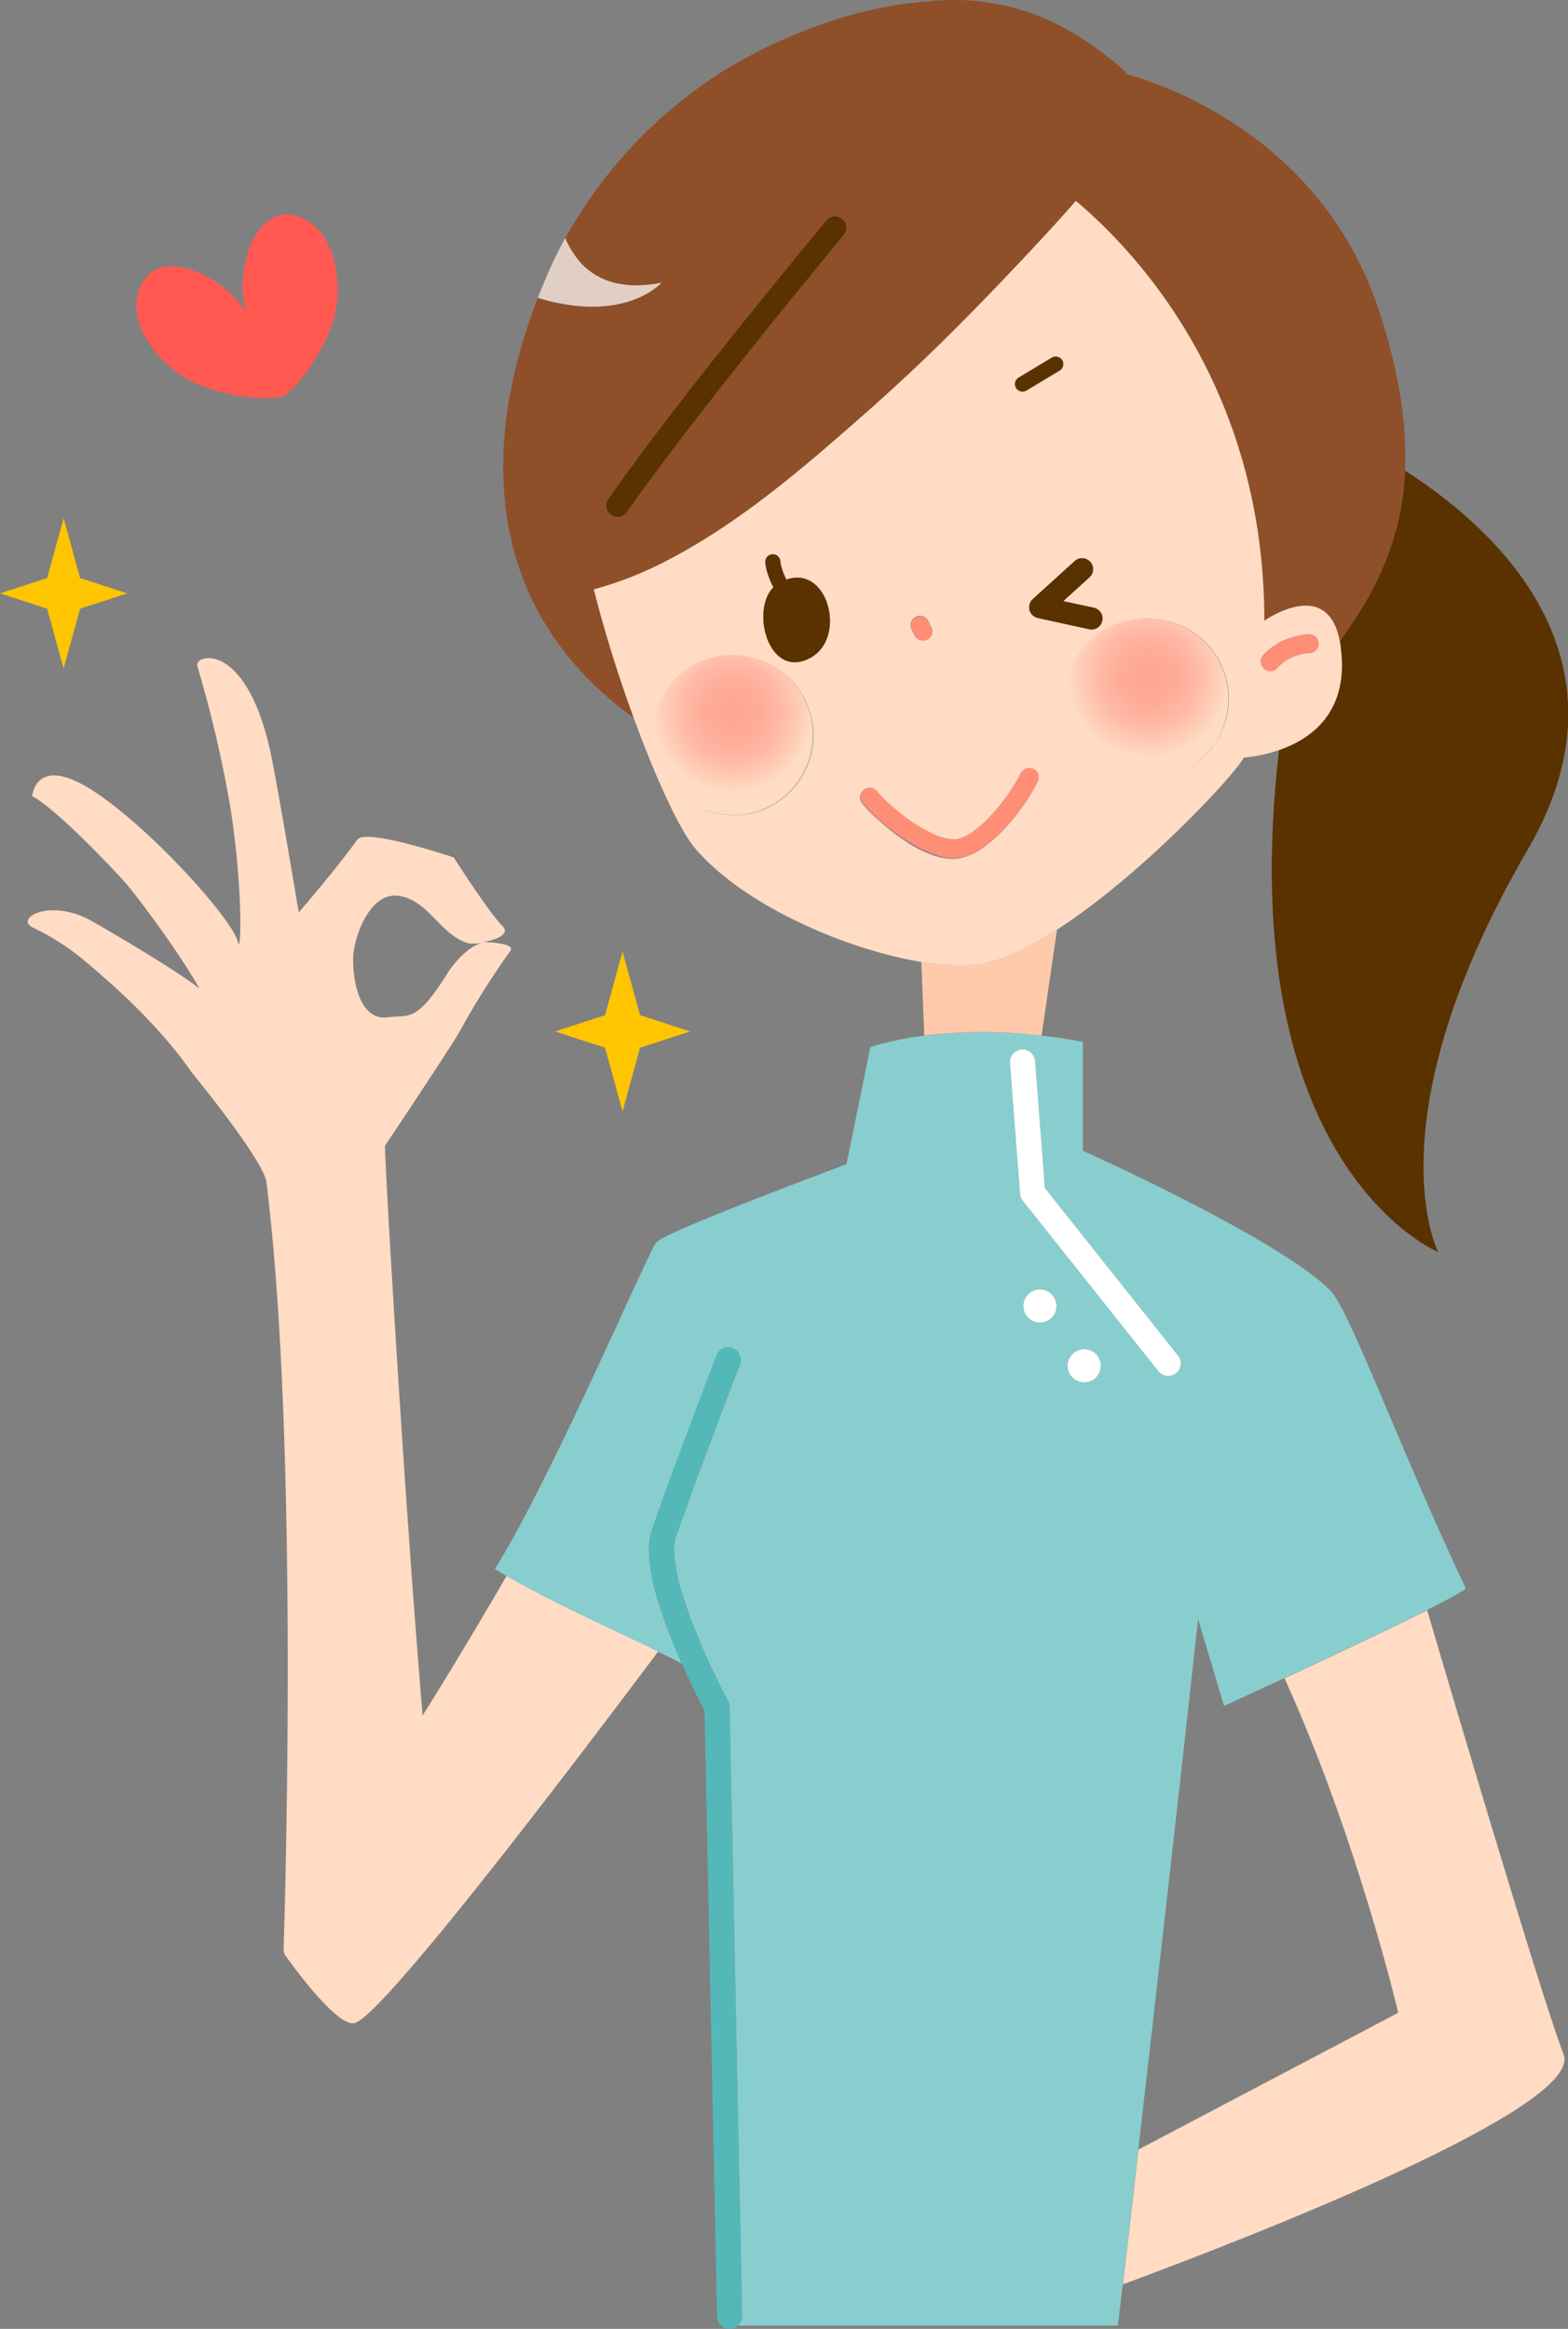
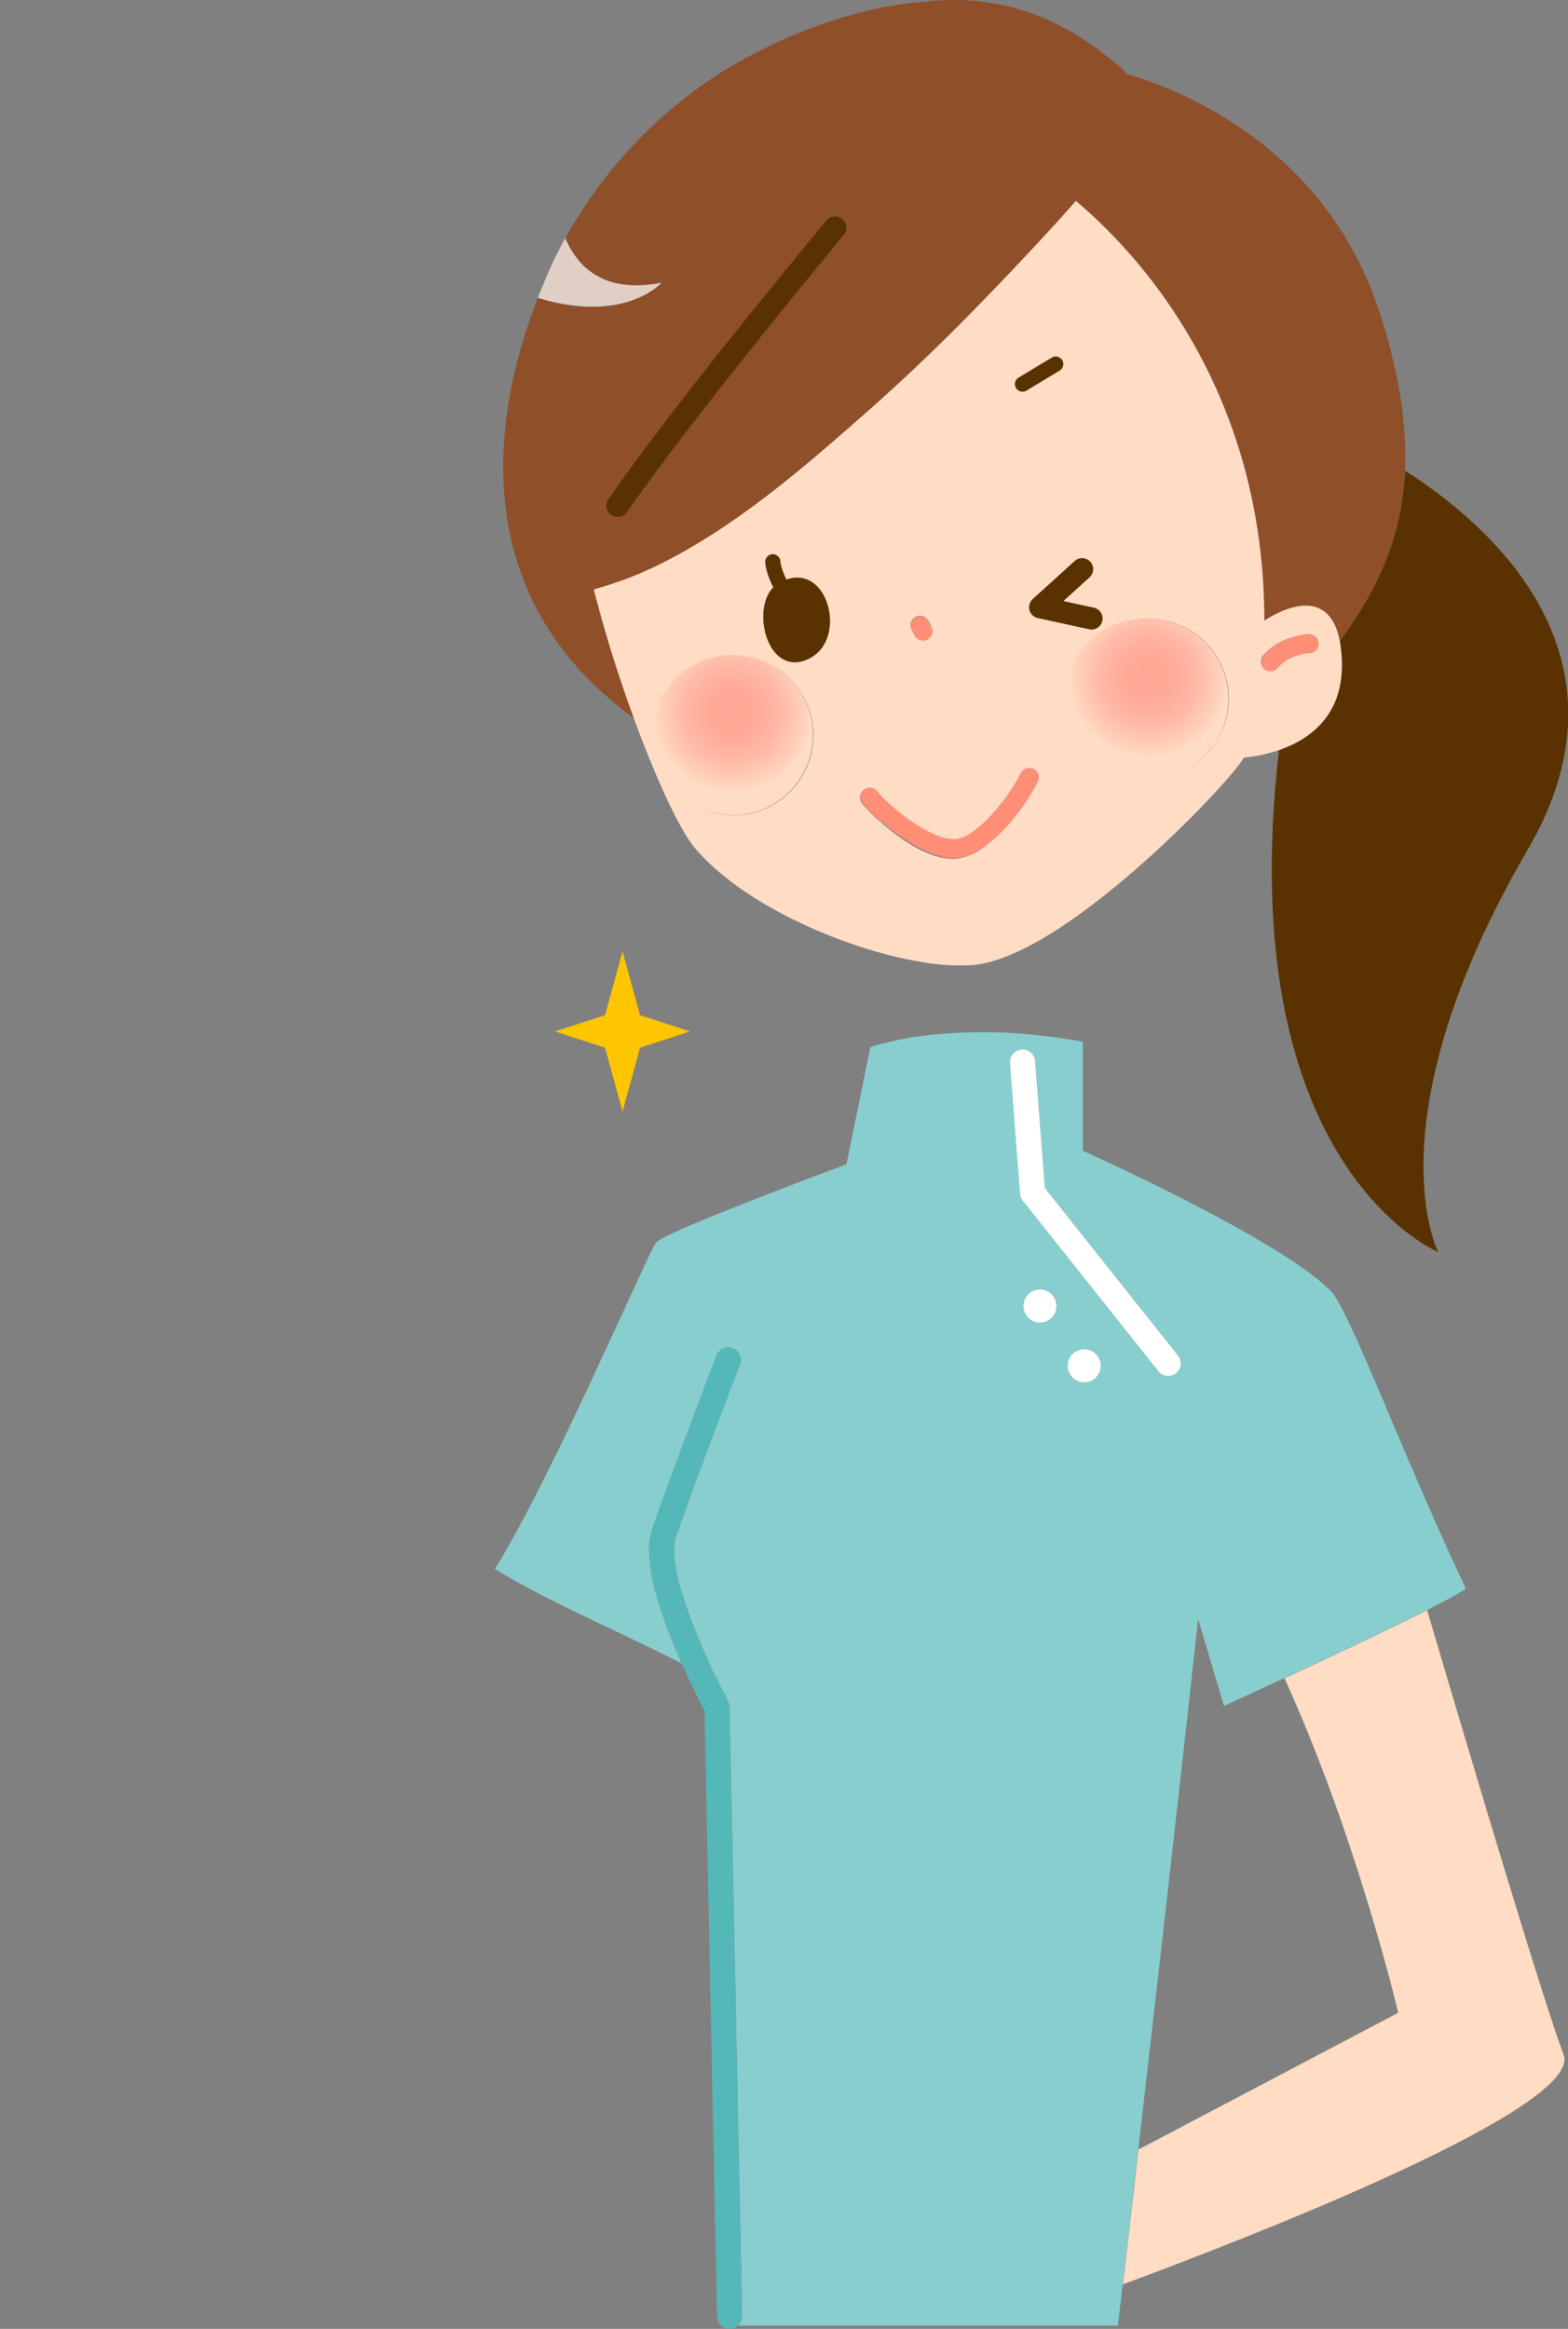
<svg xmlns="http://www.w3.org/2000/svg" xmlns:xlink="http://www.w3.org/1999/xlink" viewBox="0 0 249.67 370.79">
  <rect x="0" y="0" width="249.67" height="370.79" fill="#808080" stroke="none" />
  <defs>
    <style>.cls-1{fill:none;}.cls-2{fill:#ffdcc3;}.cls-3{fill:#89cece;}.cls-4{fill:#ffc9ab;}.cls-5{fill:#fff;}.cls-6{fill:#55b8b8;}.cls-7{fill:#5a3200;}.cls-8{fill:#8f4f29;}.cls-9{fill:url(#radial-gradient);}.cls-10{fill:#ff8e77;}.cls-11{fill:url(#radial-gradient-2);}.cls-12{fill:url(#radial-gradient-3);}.cls-13{fill:#e1cfc5;}.cls-14{fill:#ffc500;}.cls-15{fill:#ff5952;}</style>
    <radialGradient id="radial-gradient" cx="39.58" cy="983.97" r="1" gradientTransform="matrix(12.69, -1.11, -1.11, -12.69, 706.64, 12643.84)" gradientUnits="userSpaceOnUse">
      <stop offset="0" stop-color="#ffa796" />
      <stop offset="0.13" stop-color="#ffa796" />
      <stop offset="0.36" stop-color="#ffac9a" />
      <stop offset="0.62" stop-color="#ffbaa6" />
      <stop offset="0.9" stop-color="#ffd1ba" />
      <stop offset="1" stop-color="#ffdcc3" />
    </radialGradient>
    <radialGradient id="radial-gradient-2" cx="39.6" cy="984.01" r="1" gradientTransform="matrix(12.69, -1.11, -1.11, -12.69, 772.62, 12638.8)" xlink:href="#radial-gradient" />
    <radialGradient id="radial-gradient-3" cx="39.6" cy="984.01" r="1" gradientTransform="matrix(12.69, -1.11, -1.11, -12.69, 772.62, 12638.8)" xlink:href="#radial-gradient" />
  </defs>
  <title>woman1</title>
  <g id="レイヤー_2" data-name="レイヤー 2">
    <g id="レイヤー_1-2" data-name="レイヤー 1">
      <path class="cls-1" d="M61.8,162c3.33-.48,4.42,1,9.45-7,1.13-1.8,3.33-4.27,5.52-4.88a7.24,7.24,0,0,1-1.91.15c-4.64-1-6.69-7.34-11.78-7.63-4.28-.25-6.8,6.64-6.86,10.1C56.16,156.38,57.33,162.65,61.8,162Z" />
      <path class="cls-1" d="M173.13,186.61l-.7-3.36v2.95Z" />
      <path class="cls-1" d="M190.78,257.79c-3,27.78-6.85,61.26-9.52,84.44l41.37-21.78s-6.55-27.88-18.11-53.25c-5.52,2.57-9.62,4.44-9.62,4.44Z" />
-       <path class="cls-2" d="M67.29,273.13c-2.88-34.43-5.8-83.78-6-90.69,0,0,10.61-15.87,12-18.39a125.35,125.35,0,0,1,8-12.69C82,150.22,78,150,77,150c2-.38,4.31-1.25,3-2.57-2.15-2.13-7.75-10.91-7.75-10.91s-14-4.72-15.36-2.84c-3.34,4.68-9.32,11.59-9.32,11.59S45,129.8,43.42,121.47c-3.73-19.78-12.62-17.39-12-15.39a189,189,0,0,1,5.3,22.71c2,12.93,1.68,23.7,1.14,21.14-.72-3.38-13.76-18-23-24s-9.73.83-9.73.83c4,2.09,14.12,12.84,15.48,14.55,6.86,8.66,11.58,16.54,11,16-1-.94-7-4.92-16.84-10.58-6.72-3.88-12.53-.49-9.55.94,5.48,2.64,8.33,5.34,11.55,8.15,9.37,8.17,13.65,14.79,13.65,14.79s11.6,14.12,12,17.62c5.41,43,2.74,122,2.74,122a2,2,0,0,0,.2,1v0s8.06,11.52,11.06,10.88c4.17-.89,31.86-37.12,48.39-59.18C97,259.12,88,255.16,80.68,250.88,76.32,258.38,71.72,266.09,67.29,273.13ZM63.08,142.6c5.08.3,7.14,6.67,11.78,7.63a7.24,7.24,0,0,0,1.91-.15c-2.19.62-4.39,3.08-5.52,4.88-5,8-6.12,6.55-9.45,7-4.46.64-5.63-5.63-5.57-9.31C56.28,149.24,58.8,142.35,63.08,142.6Z" />
      <path class="cls-2" d="M227.24,256.37c-6.12,3.07-15.6,7.53-22.71,10.84,11.56,25.37,18.11,53.25,18.11,53.25l-41.37,21.78c-1,9-1.91,16.51-2.48,21.47,21.59-8,73.35-28.26,70.18-36.6S235.44,284.14,227.24,256.37Z" />
      <path class="cls-3" d="M172.42,183.25V165.89s-2.56-.56-6.58-1a80.27,80.27,0,0,0-18.67,0,51.3,51.3,0,0,0-8.58,1.81l-3.81,18.67c-10.26,3.84-28.89,10.94-30.27,12.42-1.18,1.26-16.71,37.67-25.71,52,.61.38,1.23.75,1.87,1.13C88,255.16,97,259.12,104.86,263c1.27.63,2.52,1.25,3.71,1.87a86.51,86.51,0,0,1-3.76-9.88,29.59,29.59,0,0,1-1.47-8.15,10.2,10.2,0,0,1,.49-3.33c3.65-10.53,10.29-27.74,10.29-27.75a2,2,0,0,1,3.73,1.44L116.77,220c-.68,1.78-1.62,4.25-2.68,7.05-2.11,5.6-4.68,12.52-6.48,17.72a6.31,6.31,0,0,0-.27,2,24.81,24.81,0,0,0,1.15,6.5,72.71,72.71,0,0,0,2.7,7.51c2,4.86,4.19,9,4.65,9.87l.09.17a2,2,0,0,1,.24.91l2,97a2,2,0,0,1-.69,1.54H178l.77-6.6c.57-5,1.44-12.43,2.48-21.47,2.67-23.18,6.49-56.66,9.52-84.44l4.13,13.85s4.1-1.88,9.62-4.44c7.12-3.31,16.59-7.77,22.71-10.84,3.67-1.84,6.14-3.19,6.15-3.48-10.22-21.55-18.43-44.13-21.49-47.3-8-8.24-39.48-22.34-39.48-22.34M163,207.94a2.64,2.64,0,1,1,2.64,2.64A2.64,2.64,0,0,1,163,207.94Zm7,9.51a2.64,2.64,0,1,1,2.64,2.64A2.64,2.64,0,0,1,170,217.45Zm-9.18-48.2a2,2,0,0,1,4-.31l1.55,20.21,21.22,26.7a2,2,0,0,1-3.13,2.49l-21.6-27.18a2,2,0,0,1-.43-1.09Z" />
-       <path class="cls-4" d="M165.85,164.88,168.31,148c-4.84,3.11-9.52,5.3-13.39,5.64a33.81,33.81,0,0,1-8.22-.49l.47,11.72A80.27,80.27,0,0,1,165.85,164.88Z" />
      <circle class="cls-5" cx="165.6" cy="207.94" r="2.64" />
      <path class="cls-6" d="M118.15,368.75l-2-97a2,2,0,0,0-.24-.91l-.09-.17c-.47-.88-2.63-5-4.65-9.87a72.71,72.71,0,0,1-2.7-7.51,24.81,24.81,0,0,1-1.15-6.5,6.31,6.31,0,0,1,.27-2c1.8-5.2,4.37-12.11,6.48-17.72,1.06-2.8,2-5.28,2.68-7.05l1.09-2.85a2,2,0,0,0-3.73-1.44s-6.65,17.22-10.29,27.75a10.2,10.2,0,0,0-.49,3.33,29.59,29.59,0,0,0,1.47,8.15,86.51,86.51,0,0,0,3.76,9.88c.34.77.68,1.51,1,2.2,1.18,2.53,2.18,4.47,2.62,5.29l2,96.5a2,2,0,0,0,4-.08Z" />
      <path class="cls-7" d="M213.48,103c1.38,10.38-4.73,14.66-9.83,16.42C196,185.78,229,199.34,229,199.34s-10.87-20.93,14.27-64.09c18.16-31.17-6.51-52-19.54-60.3-.51,10.37-4.27,18.79-10.37,27.06C213.38,102.32,213.44,102.64,213.48,103Z" />
      <path class="cls-8" d="M94.57,93.85A58,58,0,0,0,106,89.36c11.11-5.72,20.84-13.95,30.26-22.22q9.69-8.5,18.77-17.75C158.39,46,166,38.08,171.33,32c9.32,7.82,30,29.42,30,66.85,1.32-.89,10.13-6.45,12,3.17,6.1-8.27,9.86-16.69,10.37-27.06.35-7.15-.84-15.22-3.9-24.83-8.8-27.62-33.4-36.36-40.4-38.33l-.25-.24.08-.12a35.43,35.43,0,0,0-3.42-2.8,43,43,0,0,0-5.52-3.73l-.54-.3c-.4-.22-.81-.43-1.22-.64l-.46-.23A36.72,36.72,0,0,0,147.85.22c-11.14.73-22.57,5.07-32.1,10.72A73.72,73.72,0,0,0,88.13,41.57Q89,39.74,90,37.89A13.87,13.87,0,0,0,91.78,41a11.75,11.75,0,0,0,.82,1,10.9,10.9,0,0,0,6.05,3.23,14.59,14.59,0,0,0,2.67.24,20.35,20.35,0,0,0,4-.43s-2.85,3.28-9.39,3.76c-.51,0-1,.06-1.59.06a26.5,26.5,0,0,1-4.5-.4l-1.3-.25c-.92-.2-1.89-.45-2.9-.75.77-2,1.58-3.91,2.48-5.85C76.2,67.39,75.43,95.95,101,114.36,98.59,107.91,96.32,100.74,94.57,93.85Zm24-42.77c7.25-9,13.06-16,13.07-16a1.8,1.8,0,0,1,2.77,2.3l-1,1.23L130.58,42c-2.35,2.87-5.61,6.87-9.23,11.37-7.22,9-15.88,20.07-21.54,28.18a1.8,1.8,0,0,1-3-2.06C102.62,71.2,111.29,60.12,118.54,51.08Z" />
      <path class="cls-2" d="M154.92,153.65c3.87-.34,8.55-2.53,13.39-5.64,13-8.38,27.19-23.44,29.5-27l.24-.39a24,24,0,0,0,5.59-1.19c5.11-1.77,11.22-6,9.83-16.42,0-.34-.1-.66-.16-1-1.87-9.62-10.69-4.07-12-3.17,0-37.43-20.67-59-30-66.85-5.32,6.08-12.93,14-16.26,17.39q-9,9.25-18.77,17.75c-9.41,8.27-19.15,16.5-30.26,22.22a58,58,0,0,1-11.47,4.49c1.75,6.89,4,14.07,6.38,20.52,3.56,9.74,7.31,17.8,9.69,20.63,7.68,9.11,24,16.17,36.06,18.16A33.81,33.81,0,0,0,154.92,153.65ZM168.72,59l-5.29,3.18a1.2,1.2,0,1,1-1.24-2.06l5.29-3.18A1.2,1.2,0,0,1,168.72,59Zm-4.29,36.39,6.74-6.11a1.75,1.75,0,0,1,2.35,2.59L169.3,95.7l4.87,1.07a1.75,1.75,0,1,1-.75,3.42l-8.19-1.79a1.75,1.75,0,0,1-.8-3Zm41.35,6.08a11.31,11.31,0,0,1,2.6-.49,1.5,1.5,0,0,1,.14,3h-.11l-.39,0a9.43,9.43,0,0,0-1.36.31,6.78,6.78,0,0,0-3.24,2,1.5,1.5,0,0,1-2.3-1.93A9.75,9.75,0,0,1,205.79,101.47Zm-21.85,22.46q-.56,0-1.12,0a12.73,12.73,0,0,1-1.09-25.42q.56,0,1.12,0a12.73,12.73,0,0,1,1.09,25.42Zm-36.33-22.14a1.5,1.5,0,0,1-2-.67l-.42-.84a1.5,1.5,0,1,1,2.68-1.34l.42.84A1.5,1.5,0,0,1,147.61,101.79ZM104,118.15a12.73,12.73,0,0,1,11.57-13.8q.56,0,1.12,0a12.73,12.73,0,0,1,1.1,25.42q-.57,0-1.12,0A12.73,12.73,0,0,1,104,118.15Zm24.91-13.34a6.15,6.15,0,0,1-1.17.47c-5.72,1.57-8-8.34-4.59-11.78-.08-.15-.17-.29-.25-.45a13.34,13.34,0,0,1-.81-2.18,6.81,6.81,0,0,1-.23-1.26,1.2,1.2,0,1,1,2.39-.16,4.58,4.58,0,0,0,.16.8,10.71,10.71,0,0,0,.4,1.17,9.13,9.13,0,0,0,.4.87C131.9,89.9,134.94,101.71,128.92,104.8Zm10.79,25.6a21.9,21.9,0,0,1-2.38-2.43,1.5,1.5,0,1,1,2.34-1.87,16,16,0,0,0,1.38,1.47c.61.59,1.36,1.24,2.18,1.89a26,26,0,0,0,5.38,3.39,8.19,8.19,0,0,0,3.15.82,3.34,3.34,0,0,0,.5,0h0a6.55,6.55,0,0,0,2.64-1.22,19.56,19.56,0,0,0,3-2.72,29.94,29.94,0,0,0,4.59-6.5,1.5,1.5,0,1,1,2.69,1.32,31.06,31.06,0,0,1-3.51,5.39,25.86,25.86,0,0,1-5.09,5,9.41,9.41,0,0,1-3.93,1.73h0a6.47,6.47,0,0,1-.93.07,9.87,9.87,0,0,1-3.28-.64,19.62,19.62,0,0,1-3.21-1.52A34.91,34.91,0,0,1,139.71,130.4Z" />
      <path class="cls-2" d="M129.38,115.92a12.74,12.74,0,0,0-12.67-11.62q-.56,0-1.12,0a12.73,12.73,0,0,0,1.1,25.42q.56,0,1.12,0A12.73,12.73,0,0,0,129.38,115.92Z" />
      <path class="cls-9" d="M129.38,115.92a12.74,12.74,0,0,0-12.67-11.62q-.56,0-1.12,0a12.73,12.73,0,0,0,1.1,25.42q.56,0,1.12,0A12.73,12.73,0,0,0,129.38,115.92Z" />
      <path class="cls-10" d="M145.85,98.27a1.5,1.5,0,0,0-.67,2l.42.84a1.5,1.5,0,1,0,2.68-1.34l-.42-.84A1.5,1.5,0,0,0,145.85,98.27Z" />
      <path class="cls-7" d="M97.31,82a1.8,1.8,0,0,0,2.51-.45c5.66-8.1,14.31-19.17,21.54-28.18,3.61-4.51,6.87-8.5,9.23-11.37l2.78-3.38,1-1.23a1.8,1.8,0,0,0-2.77-2.3s-5.82,7-13.07,16S102.62,71.2,96.86,79.45A1.8,1.8,0,0,0,97.31,82Z" />
      <path class="cls-2" d="M192.09,117.44c-.12-1.33,1.18-2.6,3.16-3.33a12.74,12.74,0,0,0-12.4-15.59q-.56,0-1.12,0A12.73,12.73,0,0,0,182.82,124q.56,0,1.12,0a12.71,12.71,0,0,0,9-5A2.32,2.32,0,0,1,192.09,117.44Z" />
      <path class="cls-11" d="M192.09,117.44c-.12-1.33,1.18-2.6,3.16-3.33a12.74,12.74,0,0,0-12.4-15.59q-.56,0-1.12,0A12.73,12.73,0,0,0,182.82,124q.56,0,1.12,0a12.71,12.71,0,0,0,9-5A2.32,2.32,0,0,1,192.09,117.44Z" />
      <path class="cls-2" d="M195.25,114.1c-2,.73-3.28,2-3.16,3.33A2.32,2.32,0,0,0,193,119,12.71,12.71,0,0,0,195.25,114.1Z" />
      <path class="cls-12" d="M195.25,114.1c-2,.73-3.28,2-3.16,3.33A2.32,2.32,0,0,0,193,119,12.71,12.71,0,0,0,195.25,114.1Z" />
      <path class="cls-10" d="M201.32,106.53a1.5,1.5,0,0,0,2.11-.19,6.78,6.78,0,0,1,3.24-2A9.43,9.43,0,0,1,208,104l.39,0h.11a1.5,1.5,0,0,0-.14-3,11.31,11.31,0,0,0-2.6.49,9.75,9.75,0,0,0-4.66,3A1.5,1.5,0,0,0,201.32,106.53Z" />
      <path class="cls-13" d="M88.55,48.17l1.3.25a26.5,26.5,0,0,0,4.5.4c.55,0,1.08,0,1.59-.06,6.54-.47,9.39-3.76,9.39-3.76a20.35,20.35,0,0,1-4,.43,14.59,14.59,0,0,1-2.67-.24A10.9,10.9,0,0,1,92.6,42a11.75,11.75,0,0,1-.82-1A13.87,13.87,0,0,1,90,37.89q-1,1.85-1.88,3.67c-.89,1.94-1.71,3.89-2.48,5.85C86.66,47.72,87.63,48,88.55,48.17Z" />
      <path class="cls-10" d="M151.77,136.67a6.47,6.47,0,0,0,.93-.07h0a9.41,9.41,0,0,0,3.93-1.73,25.86,25.86,0,0,0,5.09-5,31.06,31.06,0,0,0,3.51-5.39,1.5,1.5,0,1,0-2.69-1.32,29.94,29.94,0,0,1-4.59,6.5,19.56,19.56,0,0,1-3,2.72,6.55,6.55,0,0,1-2.64,1.22h0a3.34,3.34,0,0,1-.5,0,8.19,8.19,0,0,1-3.15-.82,26,26,0,0,1-5.38-3.39c-.82-.65-1.56-1.31-2.18-1.89a16,16,0,0,1-1.38-1.47,1.5,1.5,0,1,0-2.34,1.87,21.9,21.9,0,0,0,2.38,2.43,34.91,34.91,0,0,0,5.57,4.1,19.62,19.62,0,0,0,3.21,1.52A9.87,9.87,0,0,0,151.77,136.67Z" />
      <path class="cls-7" d="M125.22,92.28a9.13,9.13,0,0,1-.4-.87,10.71,10.71,0,0,1-.4-1.17,4.58,4.58,0,0,1-.16-.8,1.2,1.2,0,1,0-2.39.16,6.81,6.81,0,0,0,.23,1.26,13.34,13.34,0,0,0,.81,2.18c.07.16.17.3.25.45-3.46,3.44-1.13,13.35,4.59,11.78a6.15,6.15,0,0,0,1.17-.47C134.94,101.71,131.9,89.9,125.22,92.28Z" />
      <path class="cls-7" d="M165.24,98.39l8.19,1.79a1.75,1.75,0,1,0,.75-3.42L169.3,95.7l4.23-3.83a1.75,1.75,0,0,0-2.35-2.59l-6.74,6.11a1.75,1.75,0,0,0,.8,3Z" />
      <path class="cls-7" d="M167.49,56.94l-5.29,3.18a1.2,1.2,0,1,0,1.24,2.06L168.72,59a1.2,1.2,0,0,0-1.24-2.06Z" />
      <polygon class="cls-14" points="101.91 166.81 109.89 164.22 101.91 161.63 99.13 151.48 96.34 161.63 88.37 164.22 96.34 166.81 99.13 176.96 101.91 166.81" />
-       <polygon class="cls-14" points="7.51 96.91 10.13 106.46 12.75 96.91 20.26 94.47 12.75 92.03 10.13 82.48 7.51 92.03 0 94.47 7.51 96.91" />
-       <path class="cls-15" d="M31.07,61C34.6,62.57,41.16,64.06,45,63.15l.15-.07C48.44,60.85,51.76,55,53,51.33c1.68-5,.85-13.81-4.53-16.45-7.84-3.84-11.25,8.48-9.3,14.79C35.81,44,24.4,38.2,22,46.58,20.29,52.34,26.21,58.86,31.07,61Z" />
      <path class="cls-5" d="M184.46,218.34a2,2,0,0,0,3.13-2.49l-21.22-26.7-1.55-20.21a2,2,0,0,0-4,.31l1.6,20.82a2,2,0,0,0,.43,1.09Z" />
      <circle class="cls-5" cx="172.64" cy="217.45" r="2.64" />
    </g>
  </g>
</svg>